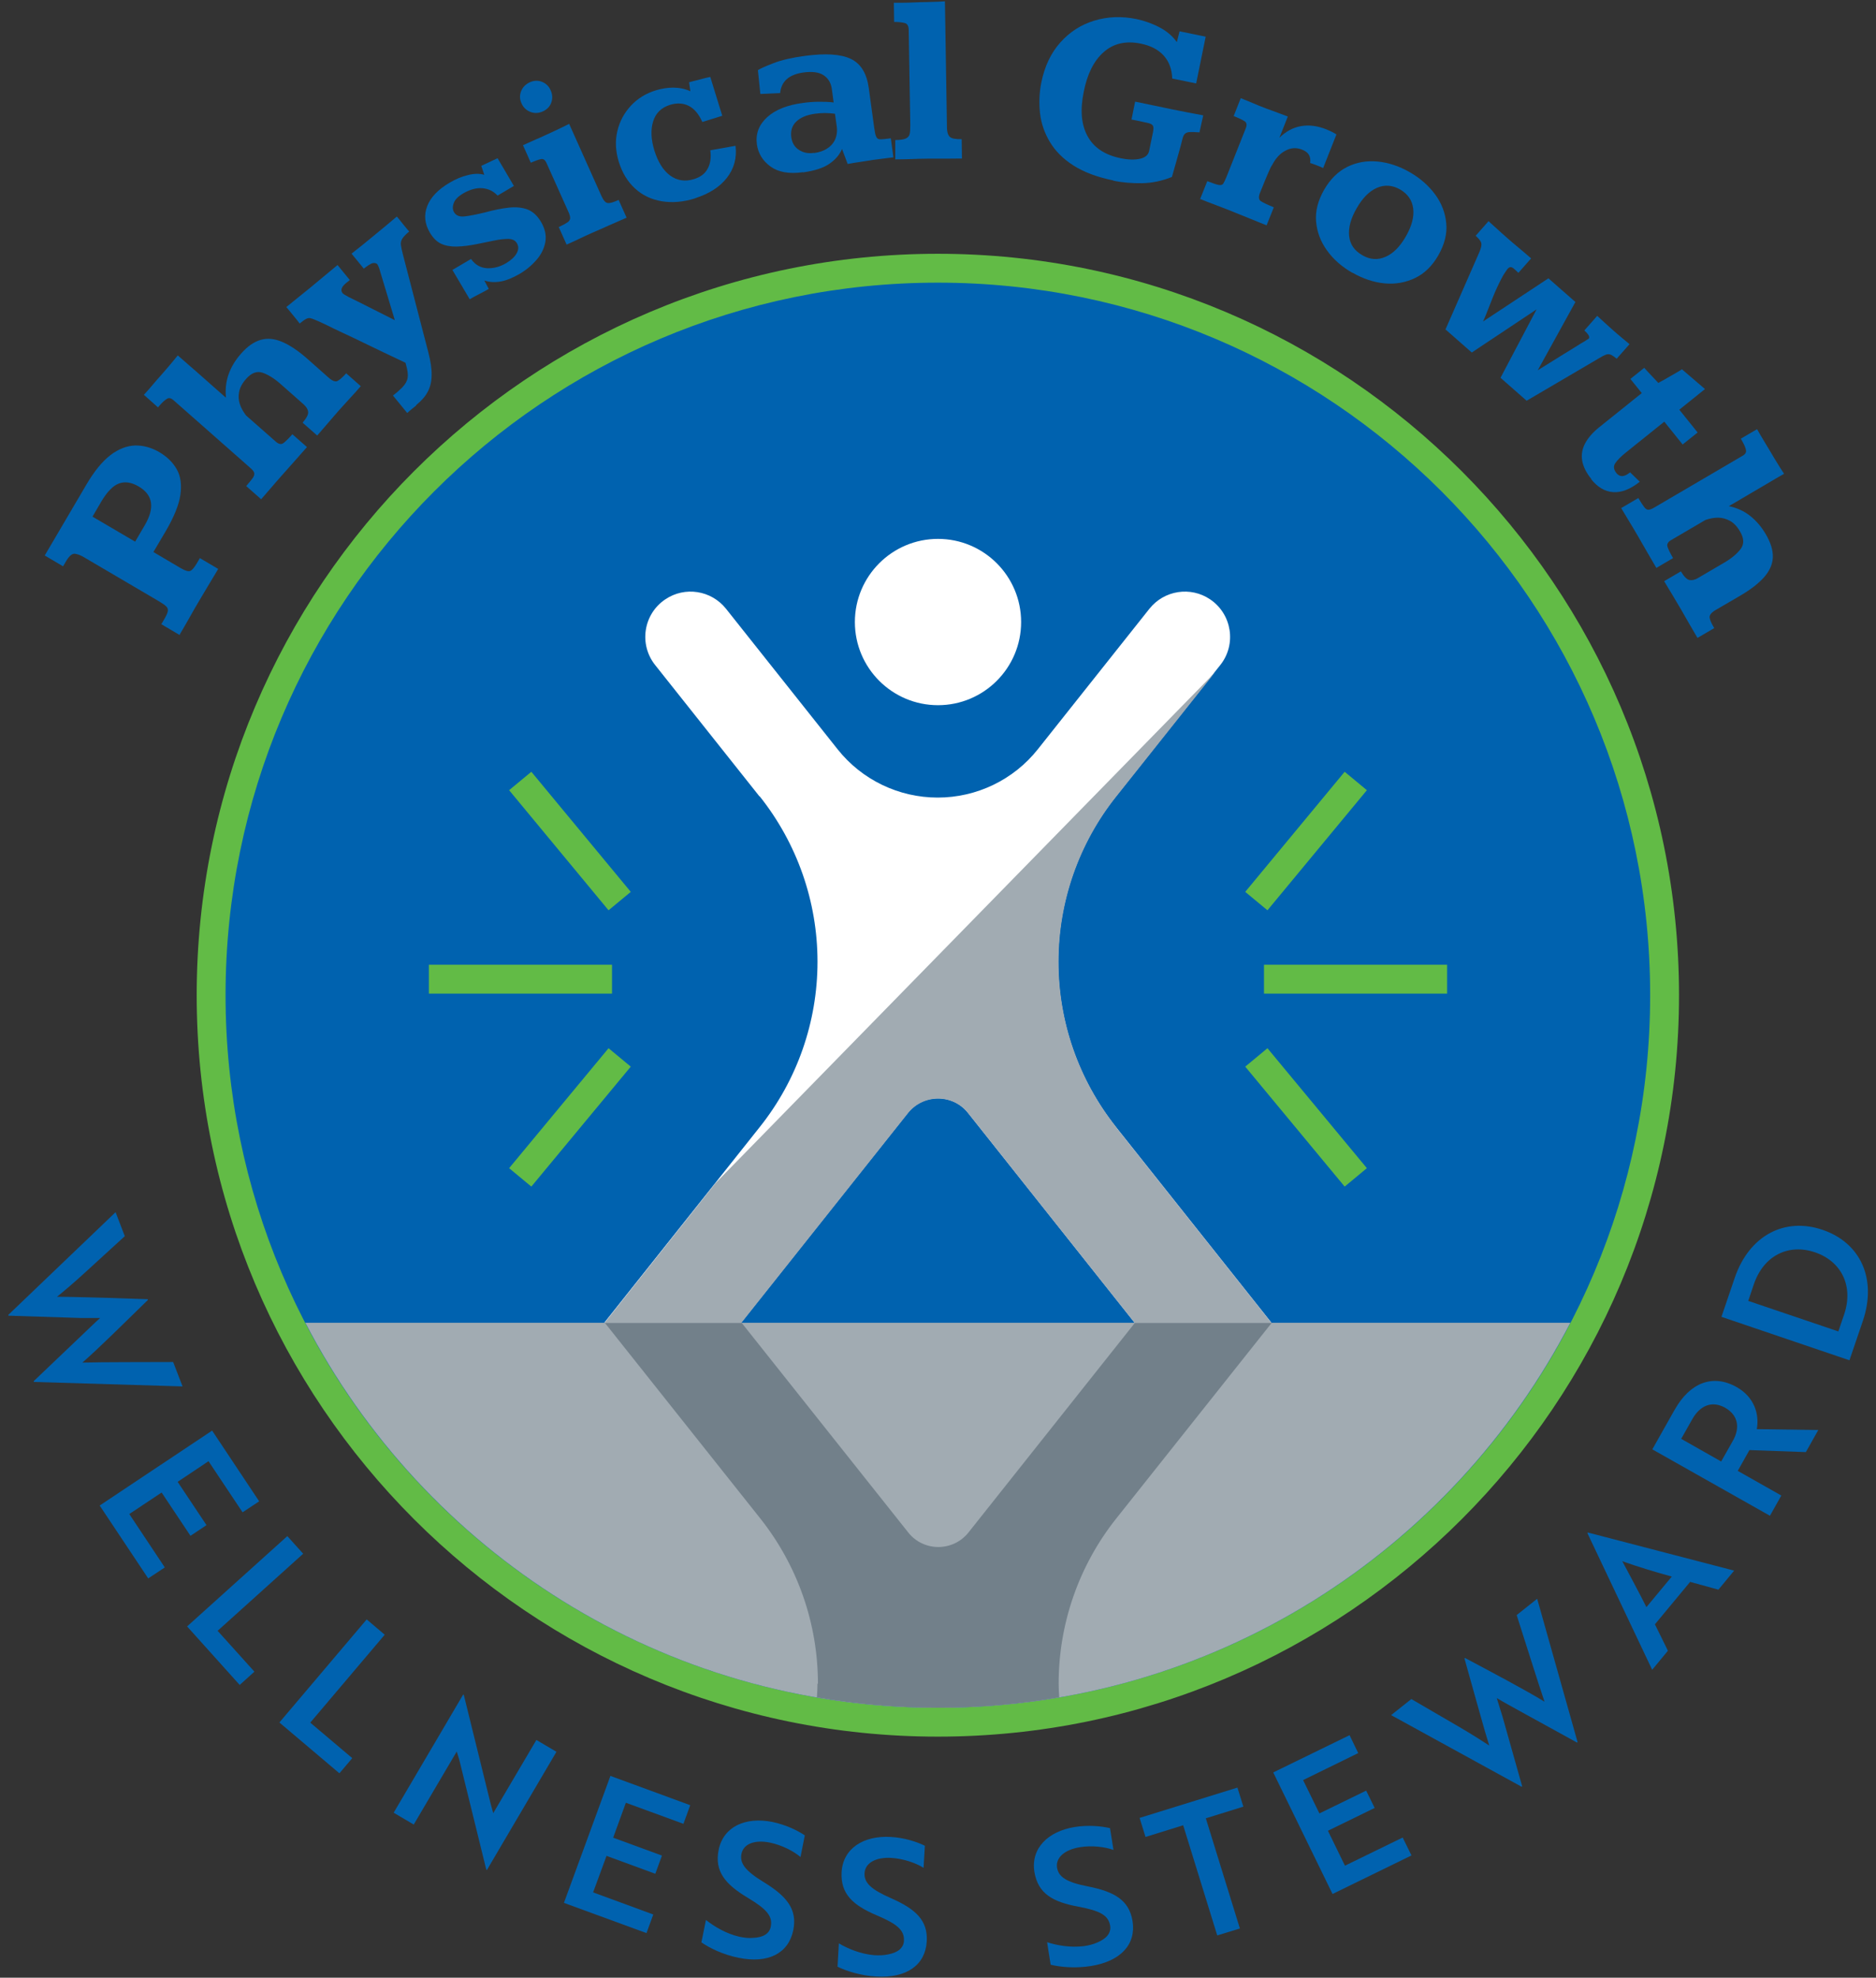
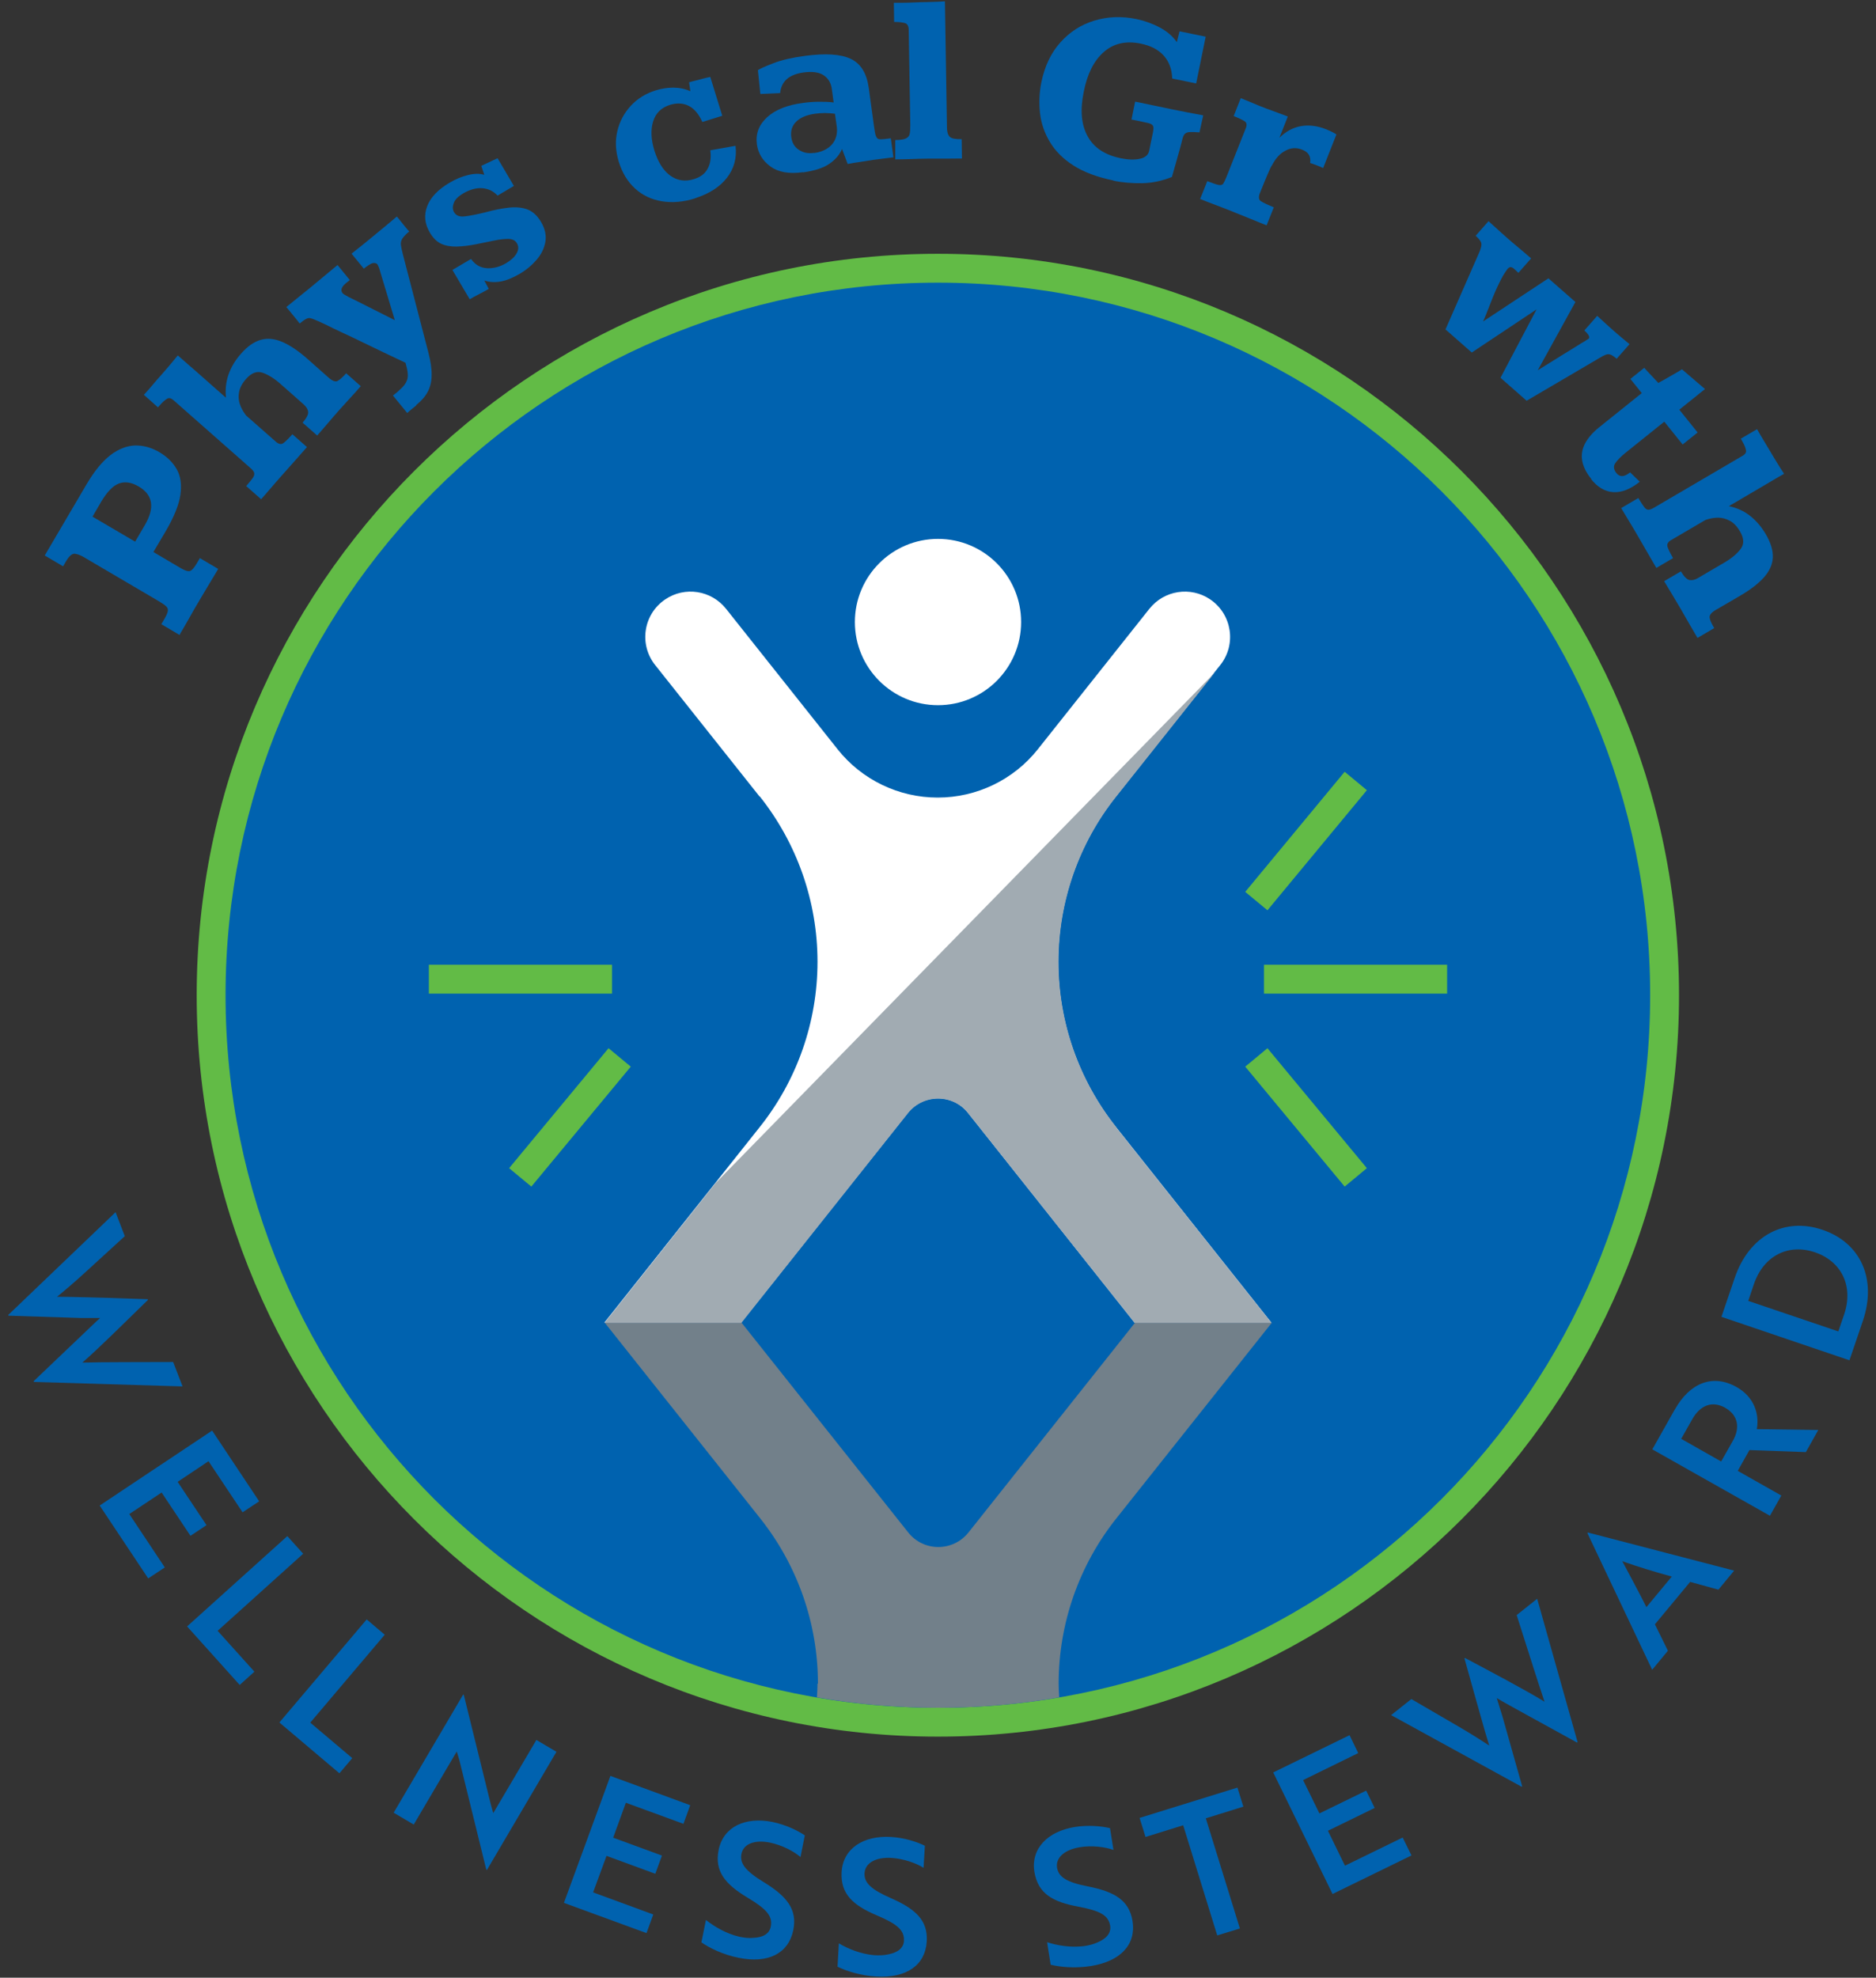
<svg xmlns="http://www.w3.org/2000/svg" id="Layer_1" data-name="Layer 1" viewBox="0 0 130 137">
  <rect x="0" y="0" width="130" height="137" fill="#333333" stroke="none" />
  <defs>
    <style> .cls-1 { fill: none; stroke: #62bb46; stroke-miterlimit: 10; stroke-width: 2px; } .cls-2 { fill: #62bb46; } .cls-2, .cls-3, .cls-4, .cls-5, .cls-6 { stroke-width: 0px; } .cls-3 { fill: #a1abb2; } .cls-4 { fill: #72808a; } .cls-5 { fill: #fff; } .cls-6 { fill: #0062af; } </style>
  </defs>
  <g>
    <g>
      <path class="cls-6" d="m12.45,43.99l-1.27-.75.21-.36c.14-.24.22-.42.24-.55s-.02-.24-.12-.33c-.1-.1-.27-.21-.5-.35l-5.21-3.06c-.22-.13-.43-.21-.61-.23-.19-.02-.38.14-.59.48-.01.02-.05.09-.11.19-.06.1-.1.17-.12.2l-1.27-.75,2.88-4.9c.55-.94,1.11-1.62,1.67-2.05s1.14-.65,1.71-.67c.57-.01,1.13.14,1.68.46.54.32.94.71,1.21,1.19.27.48.35,1.07.25,1.77-.1.7-.45,1.55-1.03,2.54l-.84,1.42,1.9,1.12c.31.18.52.24.65.19.13-.05.28-.23.46-.53l.21-.36,1.27.75c-.19.33-.39.65-.58.97-.19.32-.42.7-.68,1.14-.29.49-.54.92-.75,1.3s-.44.76-.66,1.14Zm-3.09-6.46l.68-1.16c.7-1.2.56-2.09-.43-2.67-.49-.29-.95-.36-1.36-.21-.42.15-.83.58-1.24,1.27l-.6,1.03,2.95,1.73Z" />
      <path class="cls-6" d="m18.07,34.56l-1.01-.89c.22-.25.38-.45.47-.58.09-.14.11-.25.08-.35s-.13-.21-.28-.34l-5.31-4.68c-.16-.14-.31-.18-.44-.1-.13.08-.28.2-.43.37-.01.02-.05.05-.1.11-.05.06-.08.09-.1.12l-.98-.87c.2-.22.4-.44.6-.68s.4-.47.6-.69c.19-.22.38-.44.57-.66s.38-.46.58-.7c.09.08.24.21.47.41.22.2.48.42.77.67.29.25.57.51.86.76.29.25.54.48.77.68.22.2.38.33.47.41-.06-.57,0-1.11.18-1.62.18-.51.47-.99.87-1.44.45-.51.9-.82,1.37-.95.46-.13.96-.08,1.49.15s1.13.63,1.78,1.21l1.41,1.25c.27.24.48.32.63.24s.35-.25.6-.53l1.01.89c-.23.27-.46.52-.69.77s-.49.54-.8.88c-.31.35-.58.67-.82.95-.24.28-.48.55-.71.82l-1.01-.89c.28-.33.41-.58.38-.76-.02-.18-.13-.34-.3-.5l-1.62-1.43c-.43-.38-.84-.63-1.23-.77-.39-.13-.77,0-1.14.42-.27.3-.43.6-.49.9-.06.3-.04.58.05.86.09.27.24.53.43.78l2.08,1.83c.19.16.36.19.5.09.15-.11.36-.31.63-.62l1.01.89c-.29.33-.57.64-.83.94s-.59.66-.96,1.08c-.29.32-.53.61-.74.85s-.42.49-.65.75Z" />
      <path class="cls-6" d="m28.84,28.09c-.08.07-.18.15-.31.25-.13.1-.23.19-.31.27l-.99-1.21c.09-.07.17-.14.25-.2s.14-.12.2-.18c.27-.23.44-.45.52-.67.08-.21.08-.49,0-.83l-.1-.39c-.56-.26-1.06-.5-1.5-.71s-.91-.44-1.41-.68c-.5-.24-.97-.47-1.43-.68-.45-.21-.83-.39-1.12-.54-.3-.14-.46-.22-.49-.23-.29-.13-.5-.22-.65-.25s-.32.04-.54.22l-.19.15s-.07-.08-.15-.19c-.09-.11-.19-.24-.31-.38-.12-.14-.22-.27-.31-.38-.09-.11-.14-.17-.16-.19.32-.26.62-.5.89-.72.28-.22.52-.42.73-.59.28-.23.57-.47.88-.73.31-.26.66-.55,1.05-.87l.85,1.04-.25.2c-.17.14-.27.26-.31.38-.04.12-.02.23.06.33.05.06.2.15.43.27.23.12.43.21.59.29l2.6,1.31-1.01-3.35c-.06-.23-.13-.41-.21-.54-.11-.08-.23-.09-.36-.05-.13.05-.32.17-.57.37l-.85-1.04c.29-.23.55-.43.77-.61.22-.18.44-.36.66-.54.3-.25.59-.48.85-.7.26-.22.55-.46.86-.72.01.02.06.08.15.18.08.1.18.22.28.35.11.13.2.24.28.34.08.1.13.15.15.16-.24.2-.4.37-.48.5s-.12.28-.1.43c.02.15.06.36.13.63l1.77,6.81c.16.62.24,1.15.23,1.58,0,.43-.09.81-.26,1.14-.17.33-.44.64-.81.94Z" />
      <path class="cls-6" d="m36.01,18.97c-.48.28-.92.46-1.32.53-.4.07-.78.05-1.13-.07l.31.58c-.22.13-.44.25-.66.36s-.44.23-.66.36l-1.2-2.03,1.29-.76c.29.41.67.62,1.12.64.45.02.9-.1,1.33-.36.33-.2.57-.42.71-.67.14-.25.15-.48.02-.7-.11-.19-.3-.29-.58-.3-.27,0-.6.03-.98.11-.38.08-.79.16-1.22.25-.51.1-.97.16-1.38.17s-.77-.05-1.08-.19-.58-.41-.8-.79c-.35-.6-.41-1.2-.18-1.81.23-.61.75-1.16,1.55-1.63.42-.25.84-.43,1.27-.53.43-.11.81-.12,1.14-.02-.01-.04-.04-.11-.07-.21s-.08-.23-.14-.41c.29-.14.52-.25.7-.33s.32-.15.43-.2l1.13,1.92-1.13.67c-.28-.3-.62-.47-1.03-.51-.41-.04-.84.07-1.32.34-.38.22-.61.45-.69.7-.09.24-.08.45.03.63.14.23.38.32.73.28.35-.04.81-.13,1.39-.27.65-.18,1.22-.29,1.71-.34.49-.05.92,0,1.28.14.36.15.66.43.91.85.28.48.38.94.3,1.39-.08.45-.28.86-.61,1.24-.33.38-.71.7-1.17.97Z" />
-       <path class="cls-6" d="m37.61,7.72c-.29.13-.58.14-.86.03-.28-.11-.49-.31-.61-.59-.13-.28-.14-.56-.03-.84.11-.28.31-.48.6-.62.29-.13.58-.14.85-.03.28.11.48.31.6.59.13.29.14.57.04.85s-.3.48-.59.61Zm1.66,9.24l-.55-1.23c.28-.13.48-.24.61-.33.12-.08.18-.19.18-.3,0-.12-.05-.28-.15-.49l-1.49-3.32c-.09-.21-.22-.3-.38-.27s-.4.12-.71.25c-.09-.21-.18-.41-.27-.61-.09-.2-.18-.4-.27-.6.21-.09.41-.18.6-.27s.38-.17.57-.25c.33-.15.66-.3,1-.46.34-.16.68-.32,1.03-.5l2.23,4.98c.14.31.28.48.43.5.15.03.4-.04.77-.21l.55,1.23c-.17.08-.36.16-.57.25-.21.09-.42.18-.64.28-.22.1-.43.19-.63.28-.2.09-.38.16-.53.23-.37.17-.69.31-.95.44s-.54.25-.83.38Z" />
      <path class="cls-6" d="m48.17,13.74c-.83.26-1.6.32-2.32.2-.71-.12-1.33-.41-1.84-.88-.51-.46-.89-1.08-1.13-1.85-.23-.75-.26-1.46-.1-2.13.16-.68.48-1.26.94-1.76.47-.5,1.04-.85,1.72-1.06.4-.12.8-.19,1.21-.19s.81.08,1.19.25l-.09-.62c.13-.04.29-.08.46-.12.17-.04.35-.09.53-.14.18-.05.34-.08.48-.11l.83,2.69-1.38.43c-.25-.56-.57-.93-.95-1.12s-.81-.21-1.28-.07c-.61.19-1,.57-1.18,1.15-.18.58-.15,1.25.09,2.03.25.79.61,1.37,1.09,1.72s1.03.44,1.64.25c.46-.14.78-.38.96-.73.19-.34.25-.77.18-1.27l1.75-.31c.1.84-.1,1.58-.6,2.22-.5.64-1.24,1.11-2.23,1.42Z" />
      <path class="cls-6" d="m55.63,11.93c-.94.13-1.69,0-2.23-.39-.54-.39-.86-.9-.95-1.54-.1-.73.14-1.36.71-1.88.57-.52,1.4-.85,2.49-.99.36-.05.72-.08,1.08-.08.36,0,.71,0,1.04.05l-.13-.95c-.06-.42-.25-.73-.57-.94-.32-.21-.78-.27-1.39-.19-1,.14-1.54.61-1.62,1.43l-1.37.06-.17-1.65c.15-.1.5-.26,1.07-.48.56-.22,1.3-.39,2.2-.51,1.43-.19,2.48-.12,3.17.21.69.33,1.1,1,1.24,2l.37,2.71c.04.3.08.52.13.64.05.12.12.2.21.21.09.02.24.01.42-.01l.4-.05.18,1.32c-.05,0-.2.03-.42.05-.23.03-.46.06-.7.09-.24.03-.41.05-.49.07-.31.05-.57.09-.78.12-.22.03-.48.07-.78.13l-.39-1.04c-.18.42-.48.76-.9,1.04-.41.28-1.01.47-1.79.58Zm.79-1.33c.36-.05.66-.15.91-.32.25-.16.44-.38.55-.64.11-.26.15-.57.1-.91l-.12-.85c-.24-.03-.47-.05-.7-.05s-.46.02-.69.05c-.57.08-1,.26-1.29.54-.29.28-.4.63-.35,1.06.05.41.23.71.53.9.3.2.65.27,1.05.21Z" />
      <path class="cls-6" d="m62.04,11.04s0-.1,0-.23c0-.13,0-.28,0-.44,0-.17,0-.31,0-.44s0-.21,0-.23c.35,0,.59-.04.74-.11.14-.07.23-.17.26-.32.03-.15.04-.36.04-.62l-.11-6.57c0-.27-.09-.43-.26-.48s-.42-.08-.75-.08l-.02-1.33c.12,0,.31,0,.58,0,.27,0,.53-.01.79-.02.25,0,.42-.02.49-.02.28,0,.55-.01.83-.02.27,0,.56-.02.85-.04l.14,8.71c0,.35.08.58.21.69.13.11.4.16.81.15l.02,1.34c-.37,0-.74.01-1.11.01-.37,0-.8,0-1.28,0-.44,0-.83.02-1.17.03-.34.01-.68.02-1.02.02Z" />
      <path class="cls-6" d="m77.15,12.5c-1.13-.23-2.05-.58-2.77-1.04-.72-.46-1.26-1.01-1.63-1.63s-.6-1.28-.68-1.99-.05-1.42.09-2.13c.23-1.12.67-2.05,1.32-2.77.65-.73,1.43-1.23,2.35-1.51.92-.28,1.89-.32,2.92-.11.56.12,1.1.31,1.61.58.51.27.91.61,1.19,1.02l.19-.75,1.81.37-.66,3.24-1.66-.34c-.02-.65-.22-1.18-.59-1.59-.37-.41-.9-.69-1.6-.83-1.03-.21-1.88-.01-2.56.59s-1.14,1.52-1.38,2.75c-.26,1.26-.17,2.29.27,3.08.43.79,1.2,1.3,2.29,1.52.52.11.97.12,1.33.04s.58-.26.64-.54l.27-1.31c.04-.2.04-.34,0-.43-.05-.09-.15-.15-.31-.19-.16-.04-.38-.09-.67-.15l-.51-.1.25-1.24c.45.09.88.18,1.3.27.42.09.86.18,1.34.28.29.06.61.12.96.19.35.07.72.14,1.12.21-.02.09-.04.21-.08.36l-.1.45c-.03.15-.06.27-.08.37-.28-.02-.5-.03-.66-.02-.16,0-.27.05-.34.11-.07.06-.12.16-.16.29-.02.09-.07.29-.16.62-.09.32-.19.68-.3,1.07-.11.39-.21.73-.29,1.02-.68.27-1.37.42-2.07.43-.69.01-1.36-.04-2.01-.18Z" />
      <path class="cls-6" d="m83.16,13.8l.5-1.25c.37.14.62.23.78.26.15.03.26,0,.32-.08.06-.09.13-.23.22-.45l1.35-3.4c.09-.23.06-.39-.08-.48s-.4-.22-.76-.36l.49-1.24c.11.04.27.11.47.19.2.08.46.19.79.33.32.13.64.25.98.37.33.12.67.25,1.02.38l-.58,1.47c.44-.43.93-.7,1.48-.8.55-.1,1.14-.03,1.77.22.22.09.46.2.7.35l-.92,2.33c-.12-.06-.27-.12-.45-.19-.18-.07-.33-.12-.45-.16.03-.23,0-.42-.09-.57-.09-.15-.24-.26-.46-.35-.39-.16-.78-.14-1.15.06-.38.19-.69.53-.94,1.01-.03.04-.08.11-.13.23s-.12.26-.19.43c-.07.17-.14.33-.21.5-.07.17-.13.33-.19.47-.06.14-.1.25-.13.32-.1.26-.08.45.08.55.16.1.45.24.89.42l-.5,1.25c-.41-.16-.81-.33-1.21-.49-.39-.16-.86-.35-1.39-.56-.42-.17-.78-.3-1.06-.41-.29-.11-.59-.22-.9-.35Z" />
-       <path class="cls-6" d="m93.72,18.9c-.74-.42-1.33-.94-1.77-1.56-.44-.61-.69-1.28-.75-2s.13-1.45.56-2.2c.42-.73.96-1.26,1.6-1.58.65-.32,1.35-.44,2.1-.37.75.07,1.51.32,2.25.75.71.41,1.29.92,1.74,1.53s.7,1.27.77,2-.12,1.46-.55,2.22c-.42.73-.96,1.26-1.61,1.57s-1.35.44-2.11.37c-.75-.07-1.5-.32-2.23-.74Zm.68-1.22c.54.31,1.07.35,1.61.11.54-.23,1.01-.71,1.42-1.43.4-.7.57-1.34.5-1.91-.07-.57-.37-1.01-.9-1.32-.54-.31-1.08-.35-1.61-.12s-1,.7-1.41,1.42c-.41.71-.58,1.35-.52,1.92.06.57.36,1.01.9,1.32Z" />
      <path class="cls-6" d="m100.15,22.86l2.31-5.27c.11-.24.17-.43.19-.56.02-.13,0-.24-.07-.34-.06-.1-.17-.22-.32-.36l.89-1.01c.06.05.17.16.34.31.16.15.34.31.52.47.18.16.33.3.45.4.25.22.52.45.81.69s.56.47.83.71c-.01.02-.06.07-.15.17s-.18.21-.29.33c-.11.12-.21.24-.29.33s-.14.16-.15.17c-.04-.04-.1-.09-.16-.15s-.11-.1-.13-.12c-.12-.11-.22-.14-.3-.12-.08.03-.16.1-.23.21-.12.17-.24.35-.35.57-.11.22-.22.42-.31.63-.1.22-.2.44-.29.67s-.18.45-.26.66c-.08.21-.16.41-.23.58-.07.18-.14.32-.19.44l4.53-2.99,1.87,1.64-2.61,4.73c.3-.19.58-.36.82-.51.24-.15.5-.31.77-.48.27-.17.53-.33.78-.48.24-.15.45-.28.61-.38s.25-.15.26-.15c.05-.04.1-.07.15-.1.05-.03.1-.07.15-.09.04-.08.03-.17-.03-.26-.06-.09-.15-.19-.28-.31l.89-1.01c.19.18.38.35.57.52.19.17.38.35.58.52.19.17.38.33.56.48.18.15.36.3.53.44l-.89,1.01c-.14-.12-.26-.2-.35-.25s-.19-.07-.28-.06c-.09.01-.2.06-.34.13-.14.08-.32.18-.55.32l-4.72,2.77-1.81-1.59,2.5-4.74-4.49,2.99-1.81-1.59Z" />
      <path class="cls-6" d="m110.28,33.19c-.36-.44-.57-.87-.64-1.28-.07-.41,0-.81.2-1.19.2-.38.52-.75.95-1.1l2.98-2.39-.79-.98.96-.77c.06.06.16.18.32.35.16.17.38.41.66.7.02-.02.11-.07.26-.15.15-.08.33-.18.53-.3s.38-.22.54-.31c.16-.09.26-.16.3-.19l1.6,1.37-1.78,1.43,1.27,1.58-1.04.83-1.27-1.58-2.63,2.11c-.38.3-.63.56-.77.77-.14.21-.11.44.08.68.12.15.26.22.42.21.16-.01.33-.1.53-.26l.67.65c-.65.52-1.27.76-1.84.72-.58-.04-1.09-.34-1.54-.91Z" />
      <path class="cls-6" d="m112.37,35.18l1.16-.68c.17.29.31.5.41.63s.2.19.3.18c.1,0,.24-.06.41-.16l6.11-3.58c.19-.11.26-.24.23-.39-.03-.15-.1-.33-.21-.53-.01-.02-.04-.06-.07-.13-.04-.06-.06-.11-.08-.13l1.13-.66c.14.26.3.52.46.79s.32.53.47.78c.15.25.29.5.45.75.15.25.32.51.49.77-.1.06-.28.16-.54.31-.26.15-.55.32-.88.52-.33.19-.66.39-.99.58-.33.19-.62.37-.88.52-.26.15-.44.26-.54.31.56.12,1.06.34,1.48.68.42.33.79.76,1.09,1.28.34.58.5,1.11.48,1.6-.02.48-.23.94-.61,1.37-.38.43-.95.87-1.71,1.31l-1.63.95c-.31.18-.45.36-.43.53.02.17.13.41.32.73l-1.16.68c-.18-.31-.35-.6-.52-.89s-.36-.63-.59-1.03c-.24-.41-.45-.76-.64-1.08s-.38-.62-.56-.93l1.16-.68c.22.37.42.57.6.6.17.03.37-.01.57-.13l1.86-1.09c.49-.29.86-.6,1.11-.93.25-.33.24-.74-.04-1.21-.2-.35-.44-.6-.7-.74s-.54-.22-.83-.22-.58.06-.87.16l-2.39,1.4c-.21.12-.29.28-.24.45.06.18.18.44.39.79l-1.16.68c-.22-.38-.43-.74-.63-1.08-.2-.35-.44-.76-.72-1.25-.22-.37-.41-.7-.58-.97-.17-.27-.33-.56-.51-.85Z" />
    </g>
    <g>
      <path class="cls-6" d="m8.64,85.64l-2.8,2.56c-.69.63-1.37,1.21-1.89,1.63.54,0,1.37.02,2.2.04l1.48.04,2.6.09.02.05c-1.55,1.51-3.36,3.31-4.54,4.34,1.32-.04,4.35-.03,6.29-.04l.65,1.69-10.3-.31-.02-.05,3.62-3.45c.33-.31.67-.65.99-.93h-1.35s-5-.16-5-.16l-.02-.05,7.44-7.12.64,1.67Z" />
      <path class="cls-6" d="m6.91,104.29l7.79-5.19,3.26,4.9-1.15.76-2.36-3.54-2.14,1.43,2,3-1.11.74-2-3-2.24,1.49,2.46,3.7-1.15.76-3.37-5.06Z" />
      <path class="cls-6" d="m12.96,112.67l6.95-6.26,1.1,1.22-5.93,5.34,2.55,2.83-1.02.92-3.64-4.05Z" />
      <path class="cls-6" d="m19.36,119.32l6.05-7.14,1.25,1.06-5.16,6.09,2.91,2.46-.89,1.05-4.16-3.52Z" />
      <path class="cls-6" d="m33.7,129.52l-1.87-7.6c-.06-.18-.11-.4-.18-.59l-2.98,5.06-1.39-.82,4.82-8.19.04.03,1.87,7.58.17.61,2.99-5.07,1.39.82-4.82,8.19-.03-.02Z" />
      <path class="cls-6" d="m39.08,131.81l3.22-8.79,5.53,2.03-.47,1.29-3.99-1.46-.88,2.42,3.38,1.24-.46,1.26-3.38-1.24-.93,2.53,4.17,1.53-.47,1.29-5.71-2.09Z" />
      <path class="cls-6" d="m48.6,134.57l.32-1.57c.58.46,1.4.95,2.31,1.16.33.07.66.11.94.08.68-.02,1.14-.27,1.24-.77.15-.73-.29-1.23-1.6-2.01-1.56-.94-2.31-1.83-2.01-3.32.33-1.61,1.86-2.3,3.72-1.93.92.19,1.75.59,2.25.93l-.3,1.5c-.46-.4-1.29-.83-2.12-1-1.04-.21-1.83.08-1.97.78-.13.65.26,1.18,1.56,1.97,1.56.96,2.33,1.86,2.03,3.32-.33,1.61-1.74,2.33-3.79,1.91-1.06-.21-2-.67-2.58-1.07Z" />
      <path class="cls-6" d="m58.04,136.22l.09-1.6c.64.38,1.52.74,2.45.82.34.02.66.01.94-.05.67-.12,1.09-.43,1.12-.94.04-.74-.47-1.17-1.86-1.76-1.68-.71-2.54-1.49-2.46-3.01.1-1.64,1.52-2.54,3.41-2.43.94.05,1.82.34,2.36.61l-.09,1.53c-.51-.33-1.4-.64-2.24-.69-1.06-.06-1.8.34-1.85,1.05-.04.66.43,1.13,1.83,1.74,1.68.74,2.57,1.52,2.48,3-.1,1.64-1.4,2.55-3.49,2.43-1.08-.06-2.08-.38-2.71-.69Z" />
      <path class="cls-6" d="m72.81,136.12l-.25-1.58c.71.23,1.64.39,2.57.27.33-.05.65-.13.91-.25.63-.26.97-.66.89-1.16-.12-.73-.71-1.04-2.2-1.32-1.79-.33-2.8-.91-3.05-2.41-.26-1.62.93-2.81,2.8-3.11.92-.15,1.85-.06,2.44.08l.24,1.51c-.57-.21-1.5-.33-2.33-.19-1.05.17-1.69.72-1.58,1.42.11.65.66,1.01,2.16,1.3,1.79.36,2.83.93,3.07,2.39.26,1.62-.82,2.79-2.88,3.12-1.06.17-2.11.08-2.79-.09Z" />
      <path class="cls-6" d="m83.56,125.96l2.36,7.63-1.57.48-2.36-7.63-2.61.81-.41-1.32,6.78-2.1.41,1.32-2.61.81Z" />
      <path class="cls-6" d="m92.34,131.2l-4.11-8.42,5.29-2.58.6,1.24-3.82,1.87,1.13,2.31,3.24-1.58.59,1.2-3.24,1.58,1.18,2.42,4-1.95.61,1.24-5.47,2.67Z" />
      <path class="cls-6" d="m97.79,117.69l3.28,1.91c.81.47,1.57.95,2.13,1.32-.16-.52-.4-1.31-.62-2.12l-.4-1.42-.7-2.5.04-.03c1.91,1.02,4.17,2.21,5.51,3.03-.43-1.25-1.33-4.14-1.93-6l1.42-1.13,2.8,9.93-.04.03-4.38-2.41c-.39-.22-.82-.45-1.18-.67l.4,1.29,1.36,4.82-.04.03-9.04-4.96,1.41-1.12Z" />
      <path class="cls-6" d="m110,106.2l.03-.04,10.14,2.64-1.09,1.32-1.96-.54-2.44,2.94.9,1.83-1.09,1.32-4.49-9.47Zm5.84,3.01c-1.26-.35-2.35-.68-3.42-1.06.49.93,1.11,2.06,1.67,3.18l1.76-2.12Z" />
      <path class="cls-6" d="m116.06,97.64c1.04-1.85,2.63-2.49,4.29-1.55,1.2.68,1.58,1.85,1.39,2.91l4.26.06-.86,1.53-3.91-.14-.81,1.44,3.02,1.71-.79,1.4-8.15-4.6,1.55-2.75Zm.44,2.03l2.77,1.57.81-1.43c.52-.92.36-1.78-.53-2.29-.91-.51-1.74-.17-2.28.79l-.77,1.36Z" />
      <path class="cls-6" d="m128.16,94.23l-8.87-3.01.92-2.7c1-2.93,3.45-4.22,6.08-3.33,2.63.89,3.79,3.39,2.8,6.31l-.93,2.73Zm-7.03-4.12l6.26,2.12.4-1.17c.67-1.98-.19-3.69-2.02-4.31-1.82-.62-3.56.21-4.24,2.23l-.38,1.13Z" />
    </g>
  </g>
  <g>
    <g>
      <path class="cls-5" d="m20.71,92.37l-.21-.4c-3.72-7.18-5.61-14.93-5.61-23.03,0-27.63,22.48-50.1,50.1-50.1s50.1,22.48,50.1,50.1c0,8.1-1.89,15.85-5.61,23.03l-.21.4H20.71Z" />
      <path class="cls-2" d="m64.99,19.58c27.26,0,49.36,22.1,49.36,49.36,0,8.18-2,15.9-5.53,22.69H21.16c-3.53-6.8-5.53-14.51-5.53-22.69,0-27.26,22.1-49.36,49.36-49.36m0-1.48c-28.03,0-50.84,22.81-50.84,50.84,0,8.23,1.92,16.09,5.7,23.38l.41.8h89.46l.41-.8c3.78-7.29,5.7-15.15,5.7-23.38,0-28.03-22.81-50.84-50.84-50.84h0Z" />
    </g>
    <g>
      <circle class="cls-6" cx="64.99" cy="68.94" r="50.36" />
      <path class="cls-2" d="m64.99,19.58c27.26,0,49.36,22.1,49.36,49.36s-22.1,49.36-49.36,49.36S15.63,96.2,15.63,68.94s22.1-49.36,49.36-49.36m0-2c-28.32,0-51.36,23.04-51.36,51.36s23.04,51.36,51.36,51.36,51.36-23.04,51.36-51.36-23.04-51.36-51.36-51.36h0Z" />
    </g>
    <g>
      <g>
        <line class="cls-1" x1="42.41" y1="67.83" x2="29.72" y2="67.83" />
        <line class="cls-1" x1="42.94" y1="73.25" x2="36.05" y2="81.56" />
-         <line class="cls-1" x1="36.05" y1="54.1" x2="42.94" y2="62.42" />
      </g>
      <g>
        <line class="cls-1" x1="87.59" y1="67.83" x2="100.28" y2="67.83" />
        <line class="cls-1" x1="87.06" y1="73.25" x2="93.95" y2="81.56" />
        <line class="cls-1" x1="93.95" y1="54.1" x2="87.06" y2="62.42" />
      </g>
    </g>
    <path class="cls-5" d="m70.76,43.09c0,3.18-2.58,5.76-5.76,5.76s-5.76-2.58-5.76-5.76,2.58-5.76,5.76-5.76,5.76,2.58,5.76,5.76Z" />
    <path class="cls-5" d="m52.65,55.17c2.59,3.26,4,7.29,4,11.45s-1.41,8.2-4,11.45l-10.77,13.55h9.48l11.55-14.53c1.07-1.34,3.11-1.34,4.17,0l11.54,14.53h9.48l-10.77-13.55c-2.59-3.26-4-7.29-4-11.45s1.41-8.2,4-11.45l7.23-9.1c1.14-1.43.81-3.53-.7-4.55-1.36-.92-3.19-.63-4.21.65l-7.73,9.73c-1.68,2.12-4.24,3.35-6.94,3.35h0c-2.7,0-5.26-1.23-6.94-3.35l-7.73-9.73c-1.02-1.28-2.85-1.57-4.21-.65-1.52,1.02-1.84,3.12-.7,4.55l7.23,9.1Z" />
-     <path class="cls-3" d="m21.16,91.63c8.22,15.84,24.75,26.67,43.83,26.67s35.61-10.83,43.83-26.67H21.16Z" />
    <path class="cls-4" d="m56.65,116.63c0,.32-.02.63-.04.95,2.73.47,5.53.72,8.39.72s5.67-.25,8.4-.72c-.02-.32-.04-.63-.04-.95,0-4.16,1.41-8.2,4-11.45l10.77-13.55h-9.48l-11.54,14.53c-1.07,1.34-3.11,1.34-4.17,0l-11.55-14.53h-9.48l10.77,13.55c2.59,3.26,4,7.29,4,11.45Z" />
    <path class="cls-3" d="m77.35,78.08c-2.59-3.26-4-7.29-4-11.45s1.41-8.2,4-11.45l6.84-8.6-34.61,35.38-7.69,9.68h9.48l11.55-14.53c1.07-1.34,3.11-1.34,4.17,0l11.54,14.53h9.48l-10.77-13.55Z" />
  </g>
</svg>